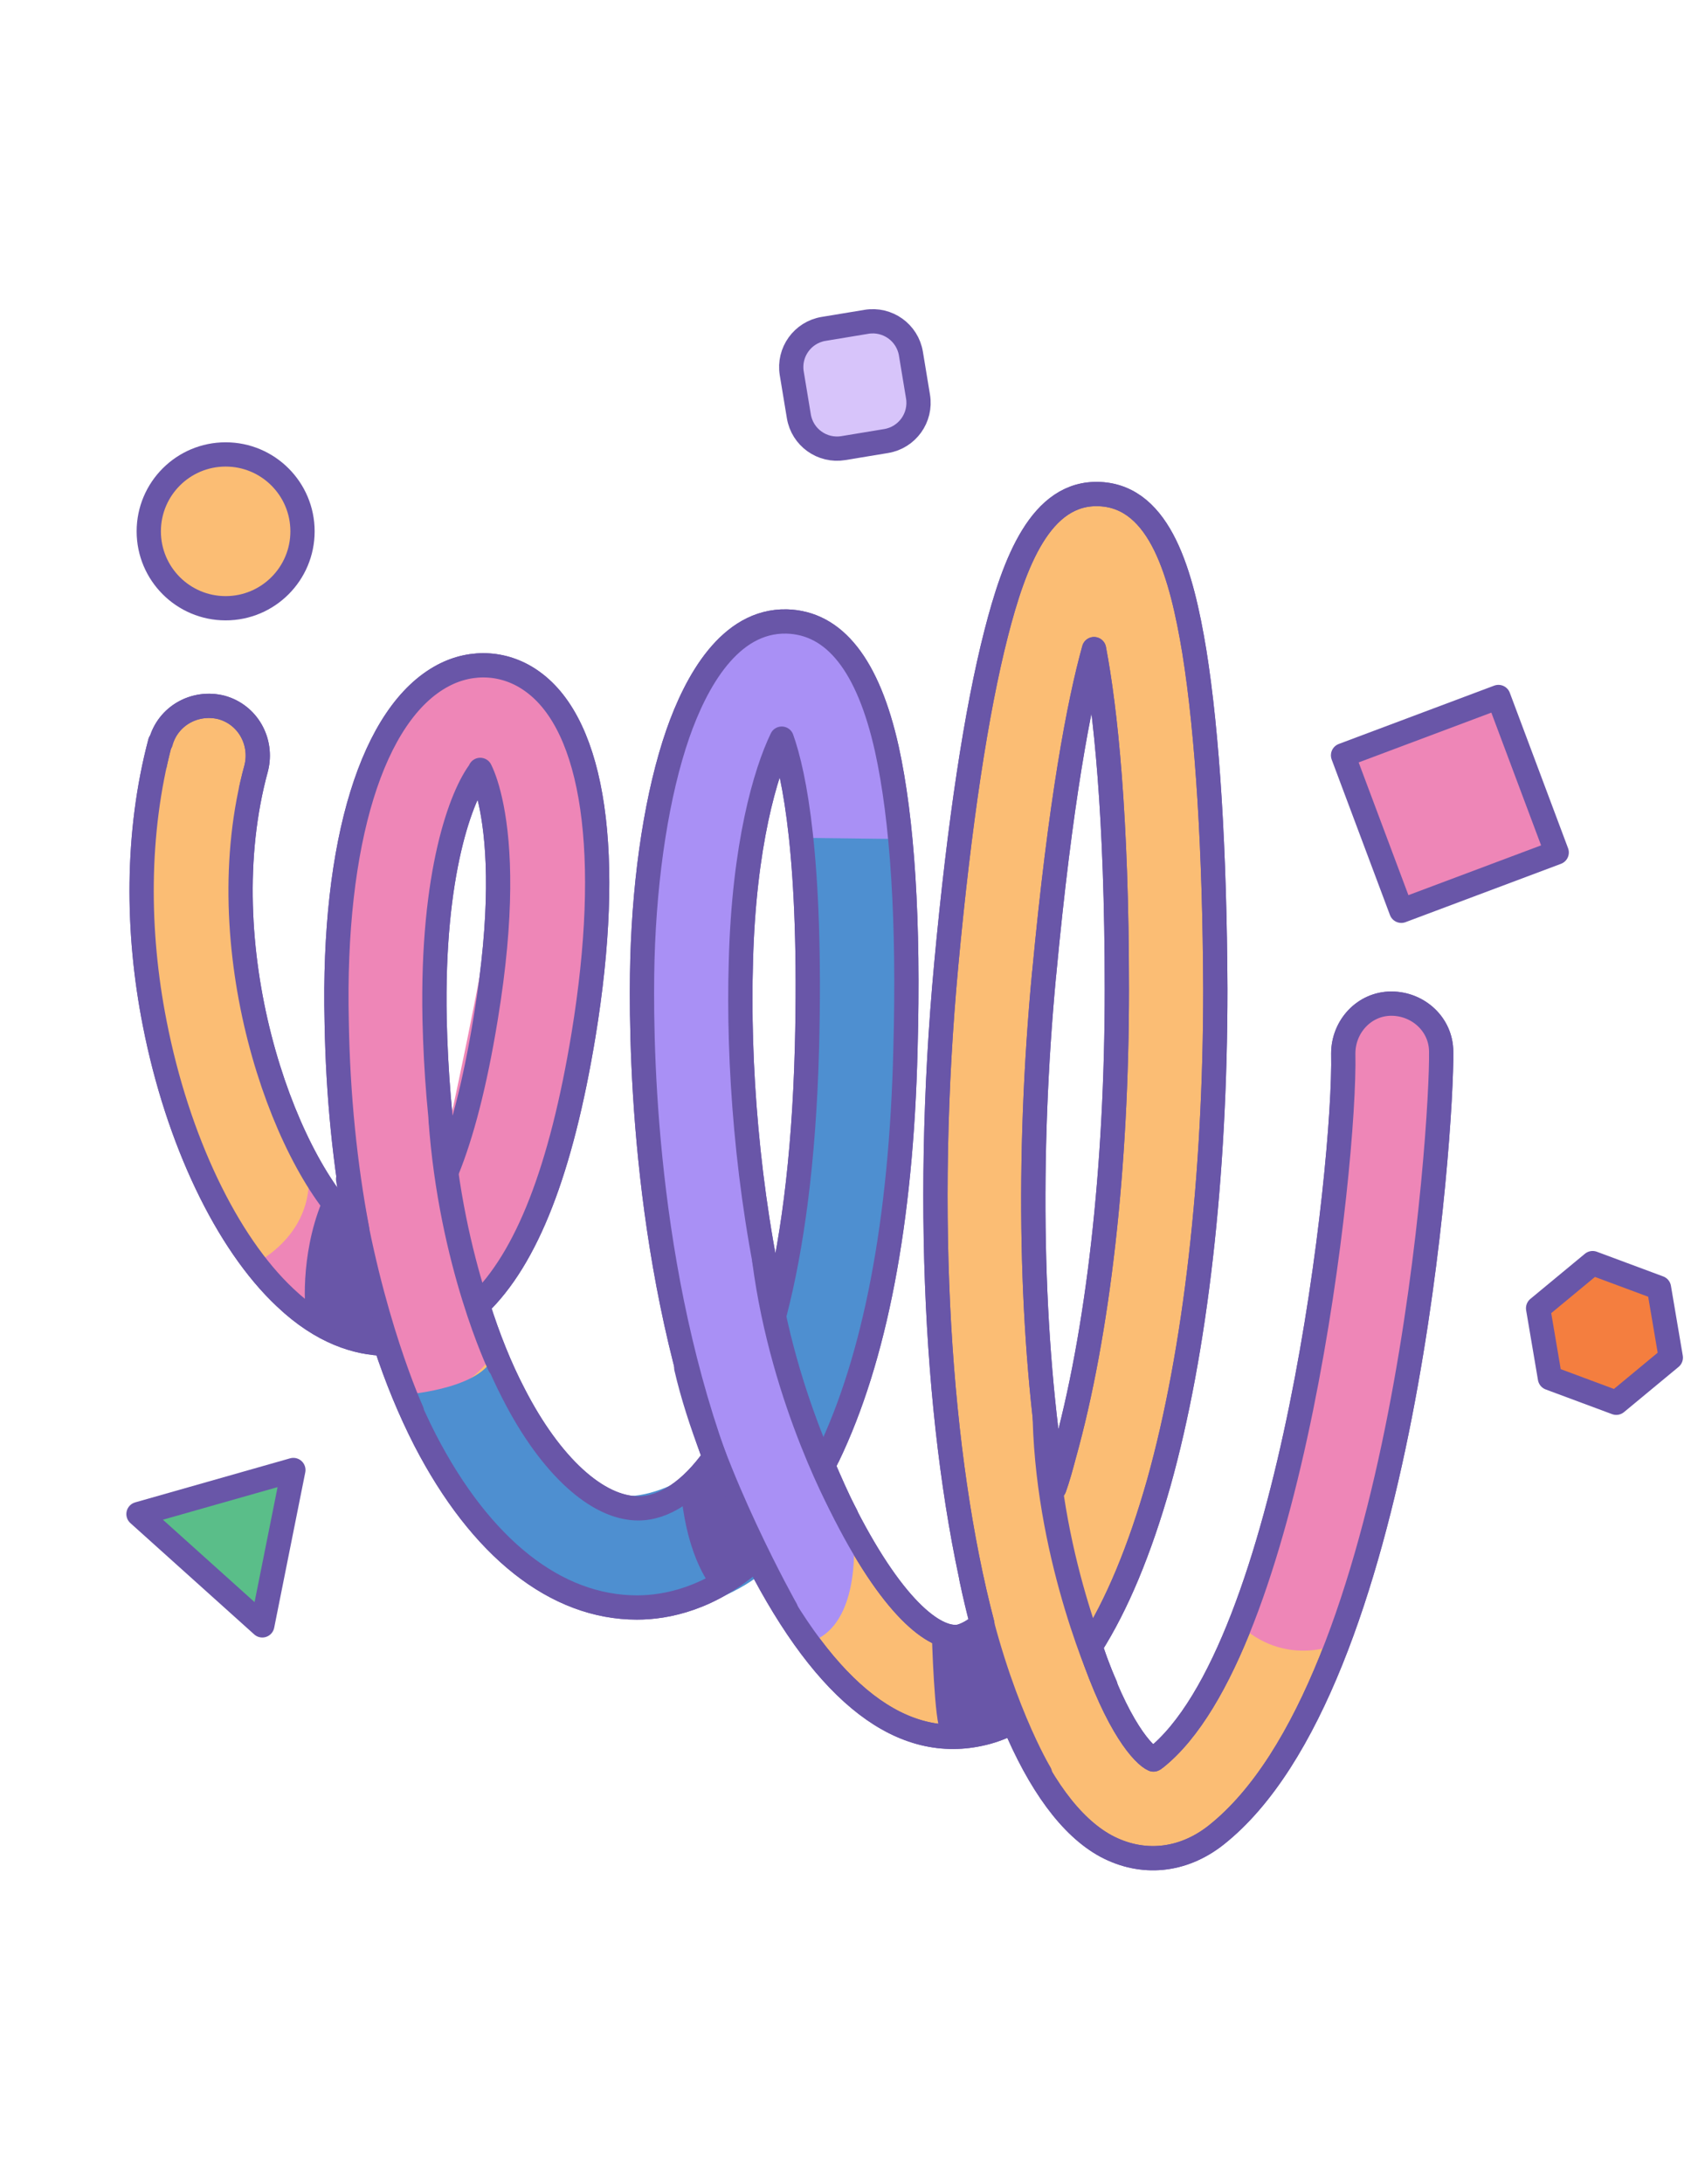
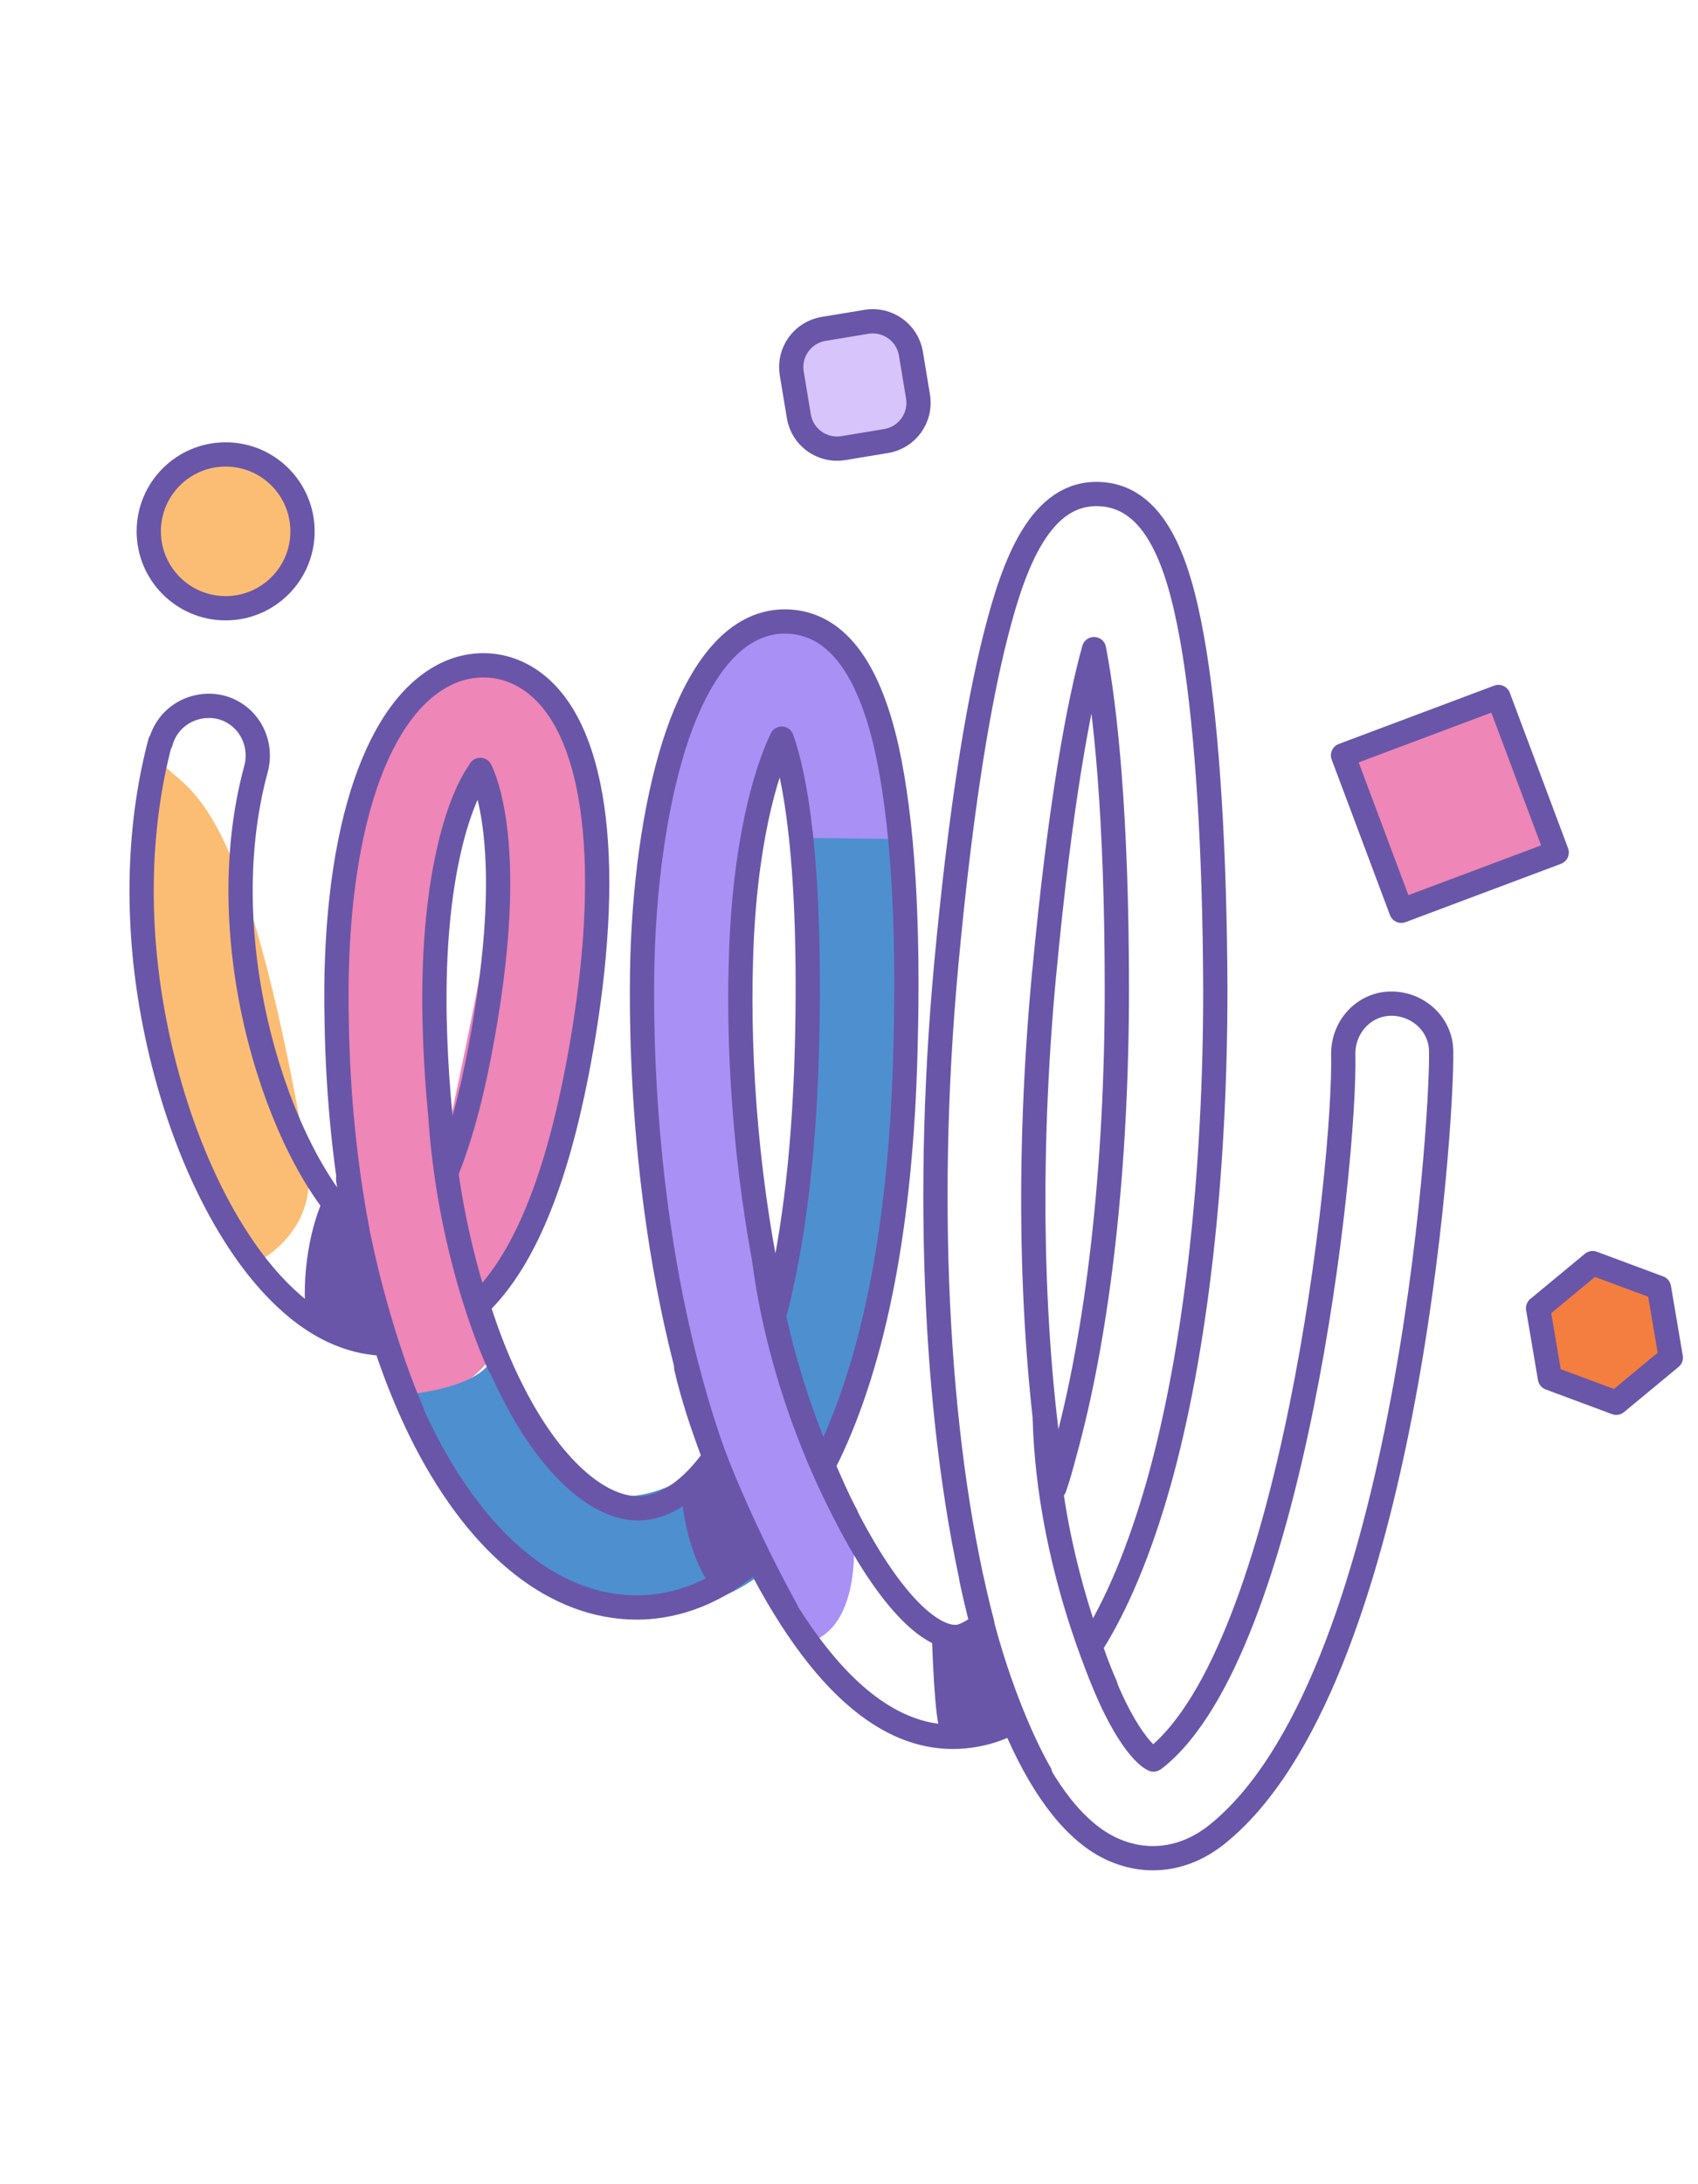
<svg xmlns="http://www.w3.org/2000/svg" width="70" height="90" viewBox="0 0 70 90" fill="none">
  <path d="M35.72 13.26C36.589 13.116 37.41 13.705 37.553 14.574L37.845 16.34C37.989 17.209 37.4 18.03 36.531 18.173L34.765 18.465C33.896 18.608 33.075 18.02 32.932 17.151L32.64 15.385C32.496 14.516 33.085 13.695 33.954 13.552L35.72 13.26Z" fill="#D7C4FA" stroke="#6956A8" stroke-linejoin="round" />
  <path d="M63.408 53.907L63.896 56.784L66.631 57.801L68.879 55.94L68.391 53.064L65.656 52.047L63.408 53.907Z" fill="#F47E3F" stroke="#6956A8" stroke-linejoin="round" />
-   <path d="M6.626 30.585C6.923 29.495 8.037 28.877 9.127 29.149C10.216 29.446 10.835 30.56 10.563 31.65C8.557 38.978 11.603 47.693 14.574 50.491C14.623 50.541 14.673 50.59 14.722 50.639C14.227 48.015 13.93 45.143 13.88 42.098C13.707 34.695 15.366 29.372 18.263 27.837C19.476 27.193 20.862 27.292 21.952 28.084C24.502 29.916 25.269 35.24 24.056 42.642C23.14 48.188 21.729 51.853 19.699 53.784C20.12 55.121 20.615 56.359 21.184 57.448C22.695 60.394 24.626 62.152 26.309 62.152C27.399 62.152 28.488 61.41 29.454 60.048C26.433 51.605 26.408 42.469 26.483 39.523C26.582 35.982 27.102 32.665 27.943 30.238C28.686 28.109 30.073 25.559 32.425 25.608C34.405 25.658 35.792 27.416 36.559 30.857C37.203 33.779 37.475 37.963 37.327 43.261C37.154 50.367 36.064 55.987 34.133 59.998C34.059 60.122 34.009 60.271 33.935 60.394C34.232 61.088 34.529 61.756 34.851 62.4C36.931 66.46 38.664 67.649 39.605 67.426C39.852 67.352 40.149 67.203 40.496 66.906C38.689 60.023 38.045 50.12 39.011 39.721C39.555 33.878 40.248 29.297 41.066 26.104C41.808 23.207 42.898 20.236 45.349 20.36C47.849 20.483 48.716 23.702 49.236 26.846C49.781 30.238 50.078 35.066 50.102 40.761C50.102 48.486 49.285 55.69 47.775 61.088C46.983 63.885 46.042 66.138 44.953 67.847C46.067 71.189 47.156 72.328 47.552 72.501C47.552 72.501 47.602 72.477 47.627 72.452C53.247 67.995 55.475 48.04 55.376 43.41C55.376 42.296 56.243 41.355 57.357 41.355C58.471 41.355 59.412 42.221 59.412 43.336C59.461 46.406 57.926 69.456 50.127 75.621C48.741 76.71 47.082 76.859 45.596 76.067C44.136 75.274 42.848 73.492 41.783 70.942C41.387 71.14 40.967 71.313 40.546 71.412C37.203 72.229 34.084 69.828 31.236 64.281C31.236 64.257 31.212 64.207 31.187 64.183C29.305 65.891 27.448 66.237 26.26 66.237C22.917 66.237 19.823 63.786 17.52 59.33C16.901 58.117 16.356 56.804 15.886 55.368C14.747 55.344 13.286 54.923 11.751 53.462C9.35 51.209 7.319 46.975 6.379 42.172C5.636 38.409 5.611 34.324 6.601 30.585H6.626ZM19.798 31.749C19.03 32.739 17.792 35.933 17.916 41.999C17.966 44.178 18.139 46.257 18.436 48.213C19.03 46.752 19.575 44.697 20.021 41.974C20.739 37.641 20.59 34.893 20.268 33.259C20.12 32.516 19.946 32.021 19.798 31.724V31.749ZM33.267 43.187C33.465 35.363 32.746 31.897 32.227 30.436C31.558 31.823 30.667 34.819 30.543 39.622C30.419 43.757 30.791 49.03 31.954 54.056C32.623 51.456 33.143 47.916 33.267 43.162V43.187ZM43.046 40.092C42.328 47.718 42.477 55.146 43.467 61.31C43.616 60.89 43.739 60.444 43.863 59.974C45.275 54.923 46.042 48.114 46.042 40.761C46.042 33.605 45.572 29.223 45.101 26.747C44.482 28.976 43.715 33.011 43.046 40.117V40.092Z" fill="#FBBD74" stroke="#6956A8" stroke-linecap="round" stroke-linejoin="round" />
-   <path d="M10.265 51.629C10.265 51.629 12.295 50.044 12.221 48.088L14.301 49.92L15.613 55.541C15.613 55.541 11.28 53.015 10.29 51.654L10.265 51.629Z" fill="#EE86B7" />
  <path d="M19.675 53.783C19.675 53.783 24.949 46.677 24.602 38.531C24.255 30.386 23.438 29.148 21.903 28.058C20.368 26.969 19.774 31.723 19.774 31.723C19.774 31.723 20.665 33.852 20.368 36.6C20.071 39.348 18.363 47.073 18.363 47.073L19.675 53.783Z" fill="#EE86B7" />
  <path d="M19.823 32.168C19.823 32.168 17.521 36.625 17.793 40.982C18.066 45.34 18.239 51.232 20.368 55.739C20.368 55.739 19.204 57.793 16.852 57.472C16.852 57.472 13.114 49.623 13.832 42.121C14.55 34.619 14.525 31.97 15.936 29.989C17.372 28.009 18.907 27.117 20.071 27.216C21.235 27.315 21.878 28.133 21.878 28.133L19.799 32.193L19.823 32.168Z" fill="#EE86B7" />
  <path d="M16.877 57.447C16.877 57.447 20.121 57.174 20.393 55.714C20.393 55.714 22.027 60.145 24.379 61.334C26.707 62.522 29.48 60.046 29.48 60.046L31.312 64.899C31.312 64.899 29.108 66.731 26.335 66.211C23.538 65.716 20.814 64.454 19.725 62.943C18.66 61.433 16.902 57.447 16.902 57.447H16.877Z" fill="#4E8FD0" />
  <path d="M37.154 35.165C37.154 35.165 34.332 34.695 33.242 35.462C33.242 35.462 33.242 31.427 32.697 31.13C32.178 30.833 31.583 31.823 31.36 32.714C31.138 33.606 30.568 44.623 31.039 48.188C31.509 51.754 33.316 59.825 35.173 63.044C35.173 63.044 35.644 67.079 33.267 67.698C33.267 67.698 28.34 60.023 27.498 52.546C26.656 45.069 26.013 38.582 26.83 34.373C27.647 30.164 28.192 27.713 29.9 26.599C31.633 25.485 34.233 25.212 34.975 26.698C35.743 28.183 37.105 35.165 37.105 35.165H37.154Z" fill="#A990F5" />
-   <path d="M55.202 67.722C55.202 67.722 53.147 68.713 51.215 67.054C51.215 67.054 53.815 59.923 54.384 54.6C54.954 49.252 55.499 42.196 55.499 42.196L57.455 41.503L59.262 42.394C59.262 42.394 59.287 49.351 58.593 53.635C57.9 57.918 55.177 67.747 55.177 67.747L55.202 67.722Z" fill="#EE86B7" />
  <path d="M34.134 60.022C34.134 60.022 36.907 53.907 37.006 44.771C37.105 35.635 36.956 34.57 36.956 34.57L32.822 34.521C32.822 34.521 33.292 39.324 33.267 44.004C33.267 48.287 31.955 52.892 31.955 52.892C31.955 52.892 32.029 56.061 32.351 56.556C32.673 57.027 34.109 59.998 34.109 59.998L34.134 60.022Z" fill="#4E8FD0" />
-   <path d="M10.242 52.199C10.242 52.199 12.99 51.084 12.718 48.188C12.718 48.188 8.583 40.884 10.044 32.466C10.044 32.466 7.791 32.738 6.602 31.377C6.602 31.377 5.414 36.997 6.157 41.899C6.9 46.801 10.242 52.223 10.242 52.223V52.199Z" fill="#FBBD74" />
+   <path d="M10.242 52.199C10.242 52.199 12.99 51.084 12.718 48.188C10.044 32.466 7.791 32.738 6.602 31.377C6.602 31.377 5.414 36.997 6.157 41.899C6.9 46.801 10.242 52.223 10.242 52.223V52.199Z" fill="#FBBD74" />
  <path d="M6.626 30.585C6.923 29.495 8.037 28.877 9.127 29.149C10.216 29.446 10.835 30.56 10.563 31.65C8.557 38.978 11.603 47.693 14.574 50.491C14.623 50.541 14.673 50.59 14.722 50.639C14.227 48.015 13.93 45.143 13.88 42.098C13.707 34.695 15.366 29.372 18.263 27.837C19.476 27.193 20.862 27.292 21.952 28.084C24.502 29.916 25.269 35.24 24.056 42.642C23.14 48.188 21.729 51.853 19.699 53.784C20.12 55.121 20.615 56.359 21.184 57.448C22.695 60.394 24.626 62.152 26.309 62.152C27.399 62.152 28.488 61.41 29.454 60.048C26.433 51.605 26.408 42.469 26.483 39.523C26.582 35.982 27.102 32.665 27.943 30.238C28.686 28.109 30.073 25.559 32.425 25.608C34.405 25.658 35.792 27.416 36.559 30.857C37.203 33.779 37.475 37.963 37.327 43.261C37.154 50.367 36.064 55.987 34.133 59.998C34.059 60.122 34.009 60.271 33.935 60.394C34.232 61.088 34.529 61.756 34.851 62.4C36.931 66.46 38.664 67.649 39.605 67.426C39.852 67.352 40.149 67.203 40.496 66.906C38.689 60.023 38.045 50.12 39.011 39.721C39.555 33.878 40.248 29.297 41.066 26.104C41.808 23.207 42.898 20.236 45.349 20.36C47.849 20.483 48.716 23.702 49.236 26.846C49.781 30.238 50.078 35.066 50.102 40.761C50.102 48.486 49.285 55.69 47.775 61.088C46.983 63.885 46.042 66.138 44.953 67.847C46.067 71.189 47.156 72.328 47.552 72.501C47.552 72.501 47.602 72.477 47.627 72.452C53.247 67.995 55.475 48.04 55.376 43.41C55.376 42.296 56.243 41.355 57.357 41.355C58.471 41.355 59.412 42.221 59.412 43.336C59.461 46.406 57.926 69.456 50.127 75.621C48.741 76.71 47.082 76.859 45.596 76.067C44.136 75.274 42.848 73.492 41.783 70.942C41.387 71.14 40.967 71.313 40.546 71.412C37.203 72.229 34.084 69.828 31.236 64.281C31.236 64.257 31.212 64.207 31.187 64.183C29.305 65.891 27.448 66.237 26.26 66.237C22.917 66.237 19.823 63.786 17.52 59.33C16.901 58.117 16.356 56.804 15.886 55.368C14.747 55.344 13.286 54.923 11.751 53.462C9.35 51.209 7.319 46.975 6.379 42.172C5.636 38.409 5.611 34.324 6.601 30.585H6.626ZM19.798 31.749C19.03 32.739 17.792 35.933 17.916 41.999C17.966 44.178 18.139 46.257 18.436 48.213C19.03 46.752 19.575 44.697 20.021 41.974C20.739 37.641 20.59 34.893 20.268 33.259C20.12 32.516 19.946 32.021 19.798 31.724V31.749ZM33.267 43.187C33.465 35.363 32.746 31.897 32.227 30.436C31.558 31.823 30.667 34.819 30.543 39.622C30.419 43.757 30.791 49.03 31.954 54.056C32.623 51.456 33.143 47.916 33.267 43.162V43.187ZM43.046 40.092C42.328 47.718 42.477 55.146 43.467 61.31C43.616 60.89 43.739 60.444 43.863 59.974C45.275 54.923 46.042 48.114 46.042 40.761C46.042 33.605 45.572 29.223 45.101 26.747C44.482 28.976 43.715 33.011 43.046 40.117V40.092Z" stroke="#6956A8" stroke-linecap="round" stroke-linejoin="round" />
  <path d="M45.573 69.455C45.573 69.455 43.246 64.429 43.073 58.512" stroke="#6956A8" stroke-linecap="round" stroke-linejoin="round" />
  <path d="M42.873 73.07C42.873 73.07 41.115 70.173 40.05 65.073" stroke="#6956A8" stroke-linecap="round" stroke-linejoin="round" />
  <path d="M34.877 62.424C34.877 62.424 32.278 57.844 31.51 51.951" stroke="#6956A8" stroke-linecap="round" stroke-linejoin="round" />
  <path d="M32.4 66.31C32.4 66.31 29.33 60.864 28.29 56.357" stroke="#6956A8" stroke-linecap="round" stroke-linejoin="round" />
  <path d="M20.589 56.26C20.589 56.26 18.584 52.075 18.163 46.109" stroke="#6956A8" stroke-linecap="round" stroke-linejoin="round" />
  <path d="M16.974 58.141C16.974 58.141 15.241 54.353 14.35 48.584" stroke="#6956A8" stroke-linecap="round" stroke-linejoin="round" />
  <path d="M9.302 25.063C11.052 25.063 12.471 23.644 12.471 21.894C12.471 20.144 11.052 18.725 9.302 18.725C7.552 18.725 6.133 20.144 6.133 21.894C6.133 23.644 7.552 25.063 9.302 25.063Z" fill="#FBBD74" stroke="#6956A8" stroke-linejoin="round" />
  <path d="M64.175 35.126L61.773 28.72L55.367 31.123L57.769 37.529L64.175 35.126Z" fill="#EE86B7" stroke="#6956A8" stroke-linejoin="round" />
  <path d="M41.512 71.239C41.512 71.239 39.507 72.18 38.789 71.362C38.517 71.041 38.417 67.376 38.417 67.376L40.151 67.203L41.512 71.239Z" fill="#6956A8" />
  <path d="M31.212 64.157C31.212 64.157 30.122 65.197 29.38 65.444C29.38 65.444 28.315 64.305 28.067 61.384L29.281 60.418L31.212 64.157Z" fill="#6956A8" />
  <path d="M15.613 55.516C15.613 55.516 12.79 54.402 12.666 54.278C12.543 54.154 12.369 51.728 13.261 49.549L14.325 49.921L15.637 55.541L15.613 55.516Z" fill="#6956A8" />
-   <path d="M12.094 60.572L10.813 66.974L5.709 62.387L12.094 60.572Z" fill="#5ABE89" stroke="#6956A8" stroke-linejoin="round" />
</svg>